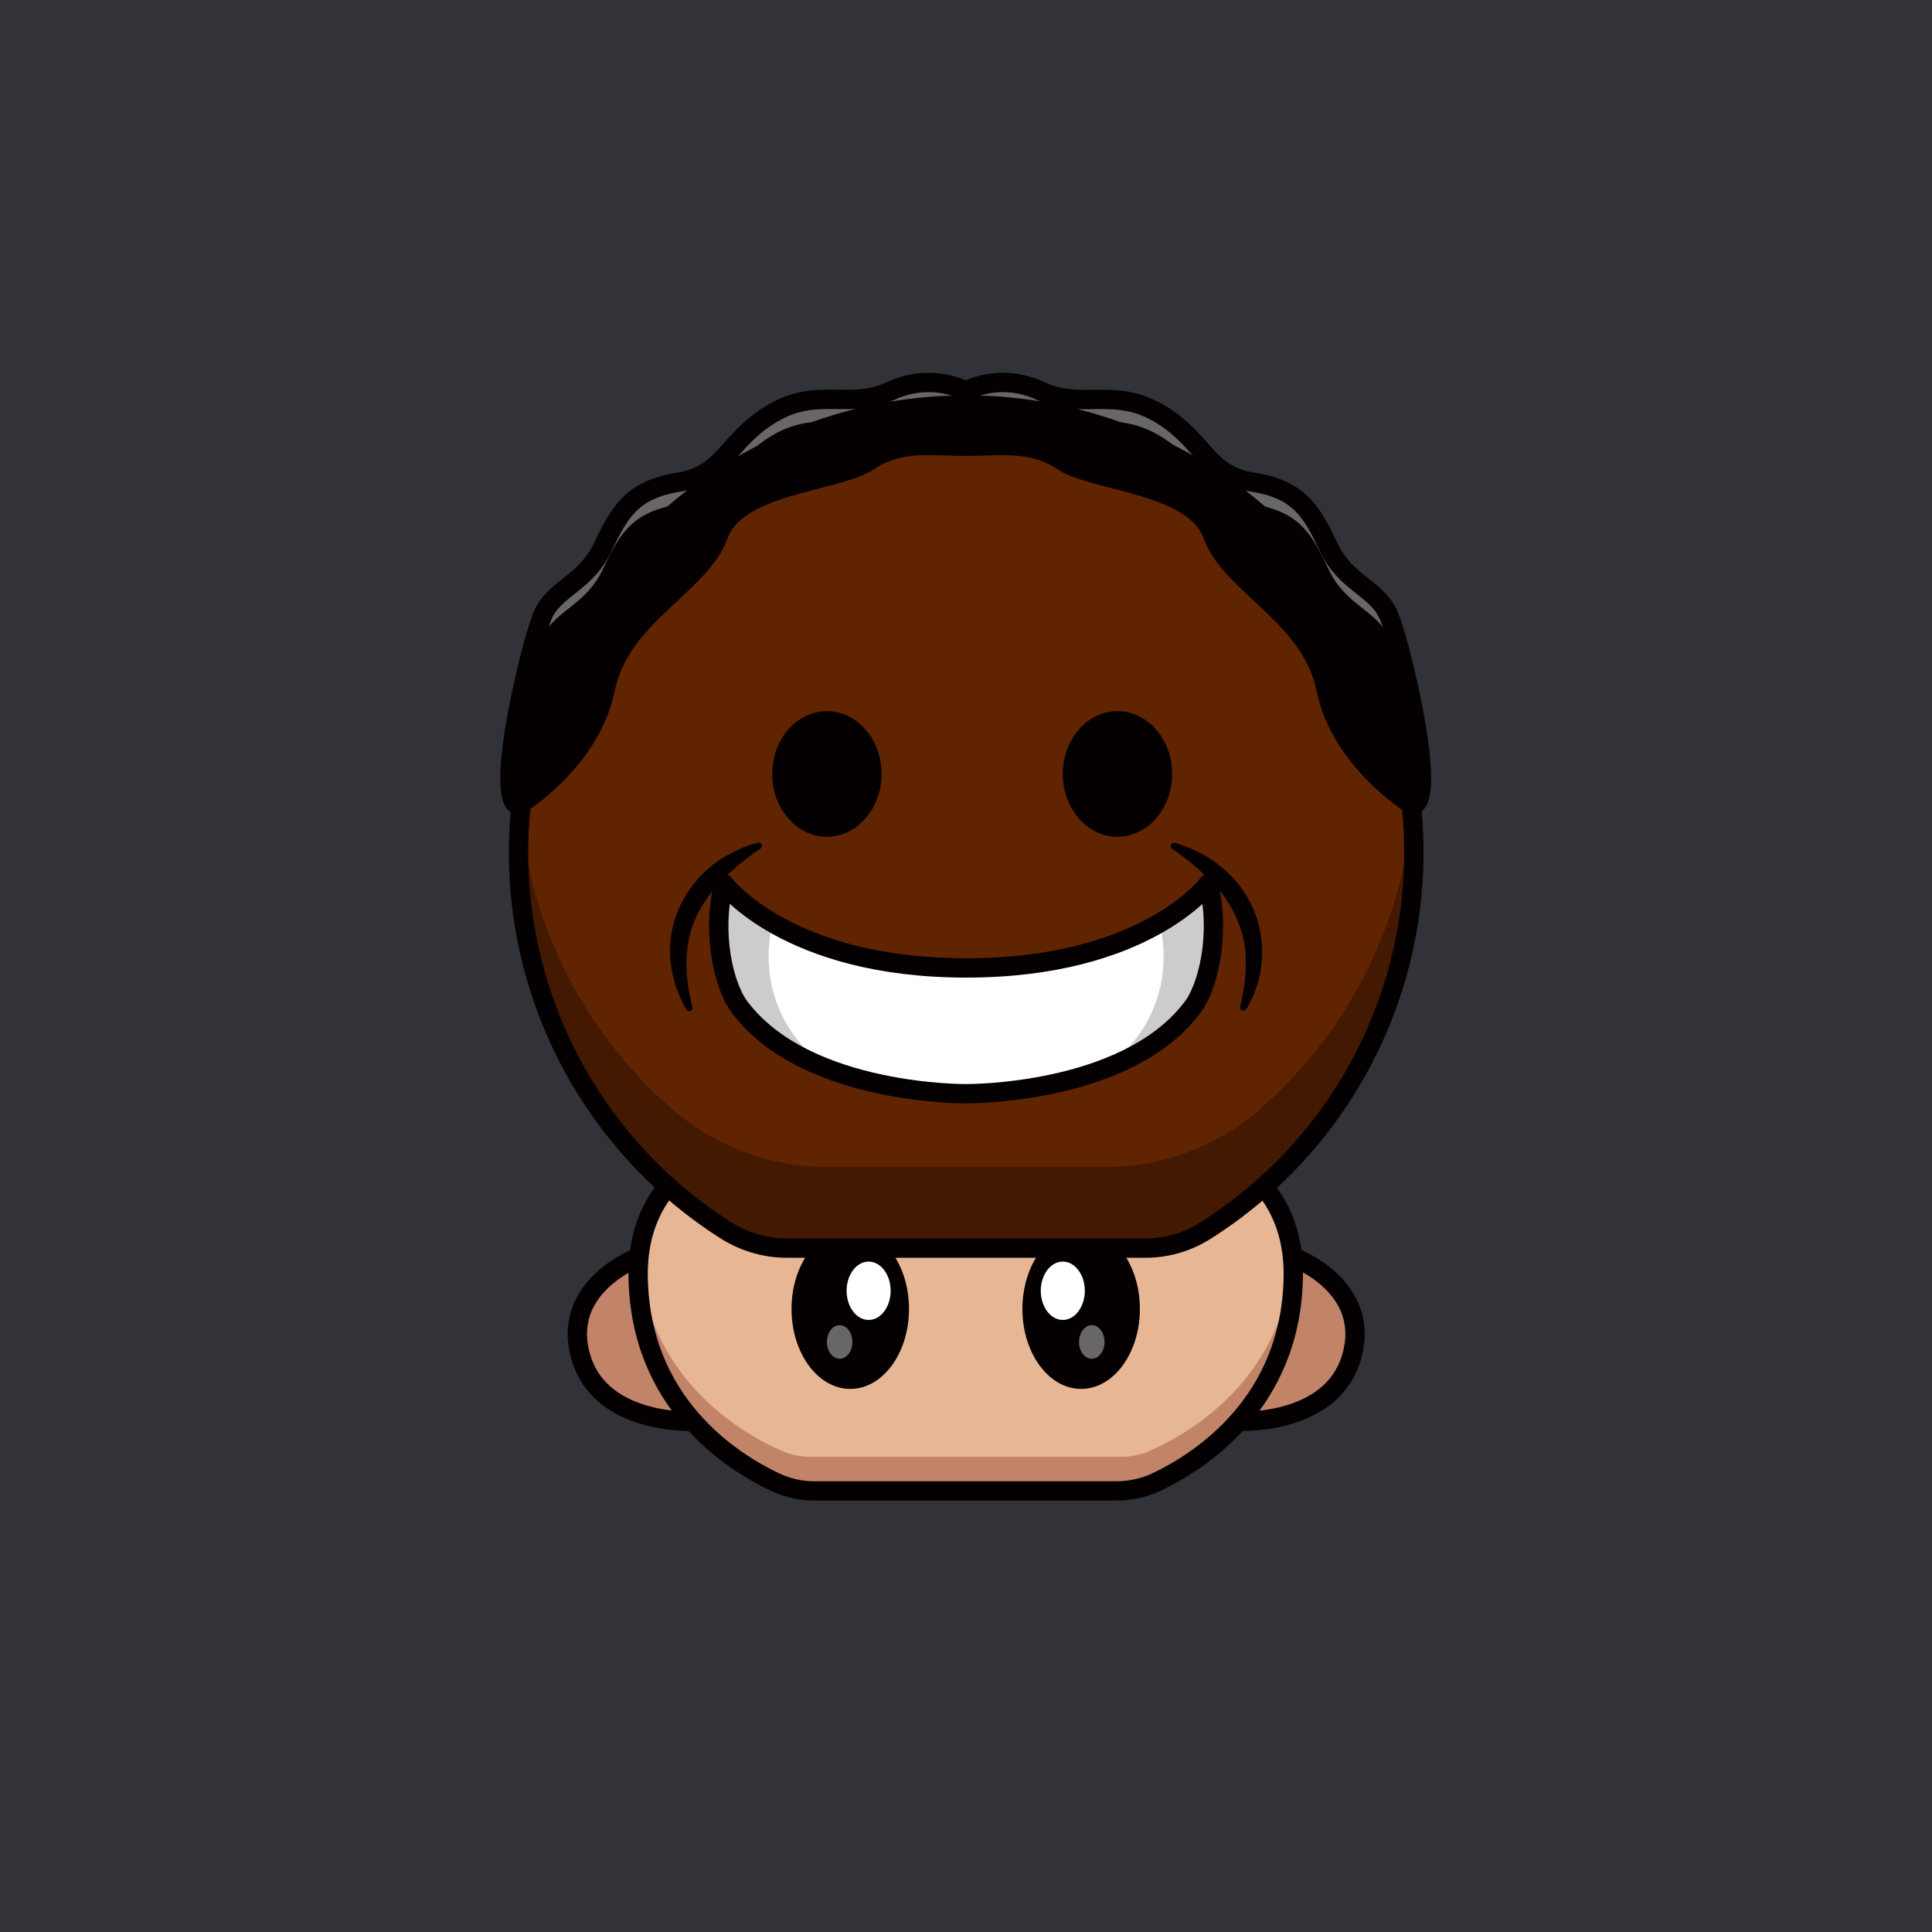
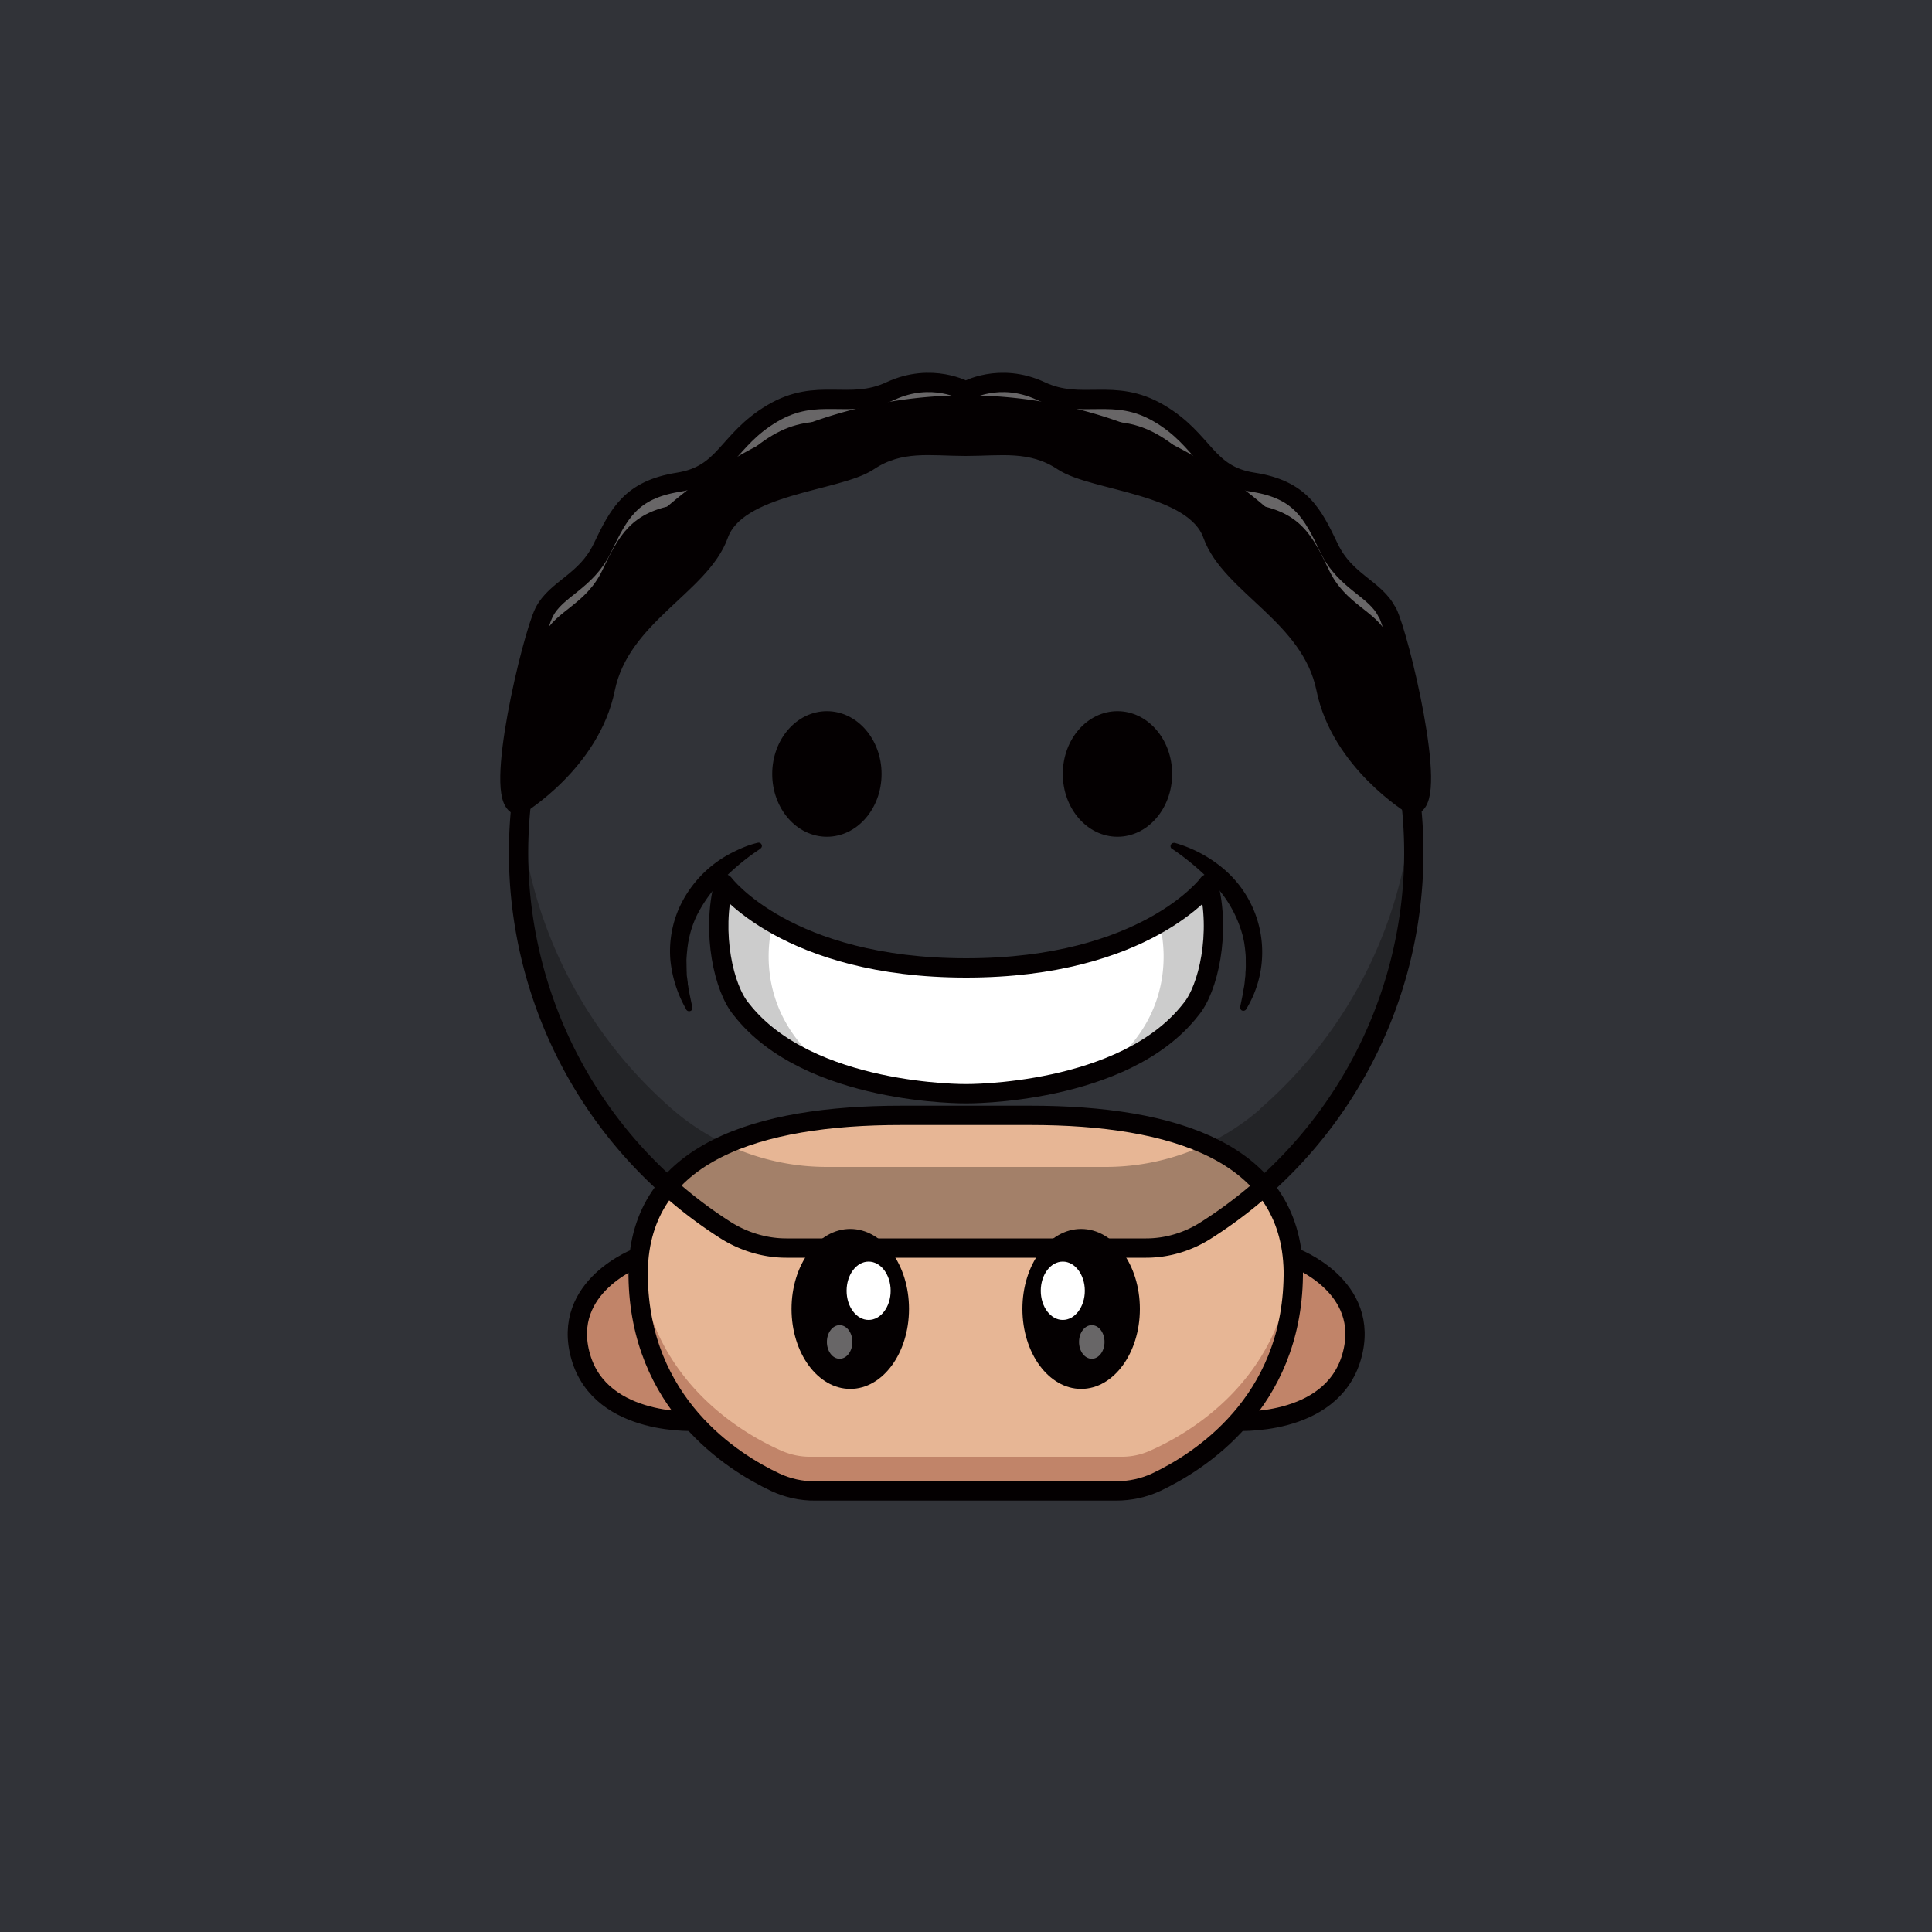
<svg xmlns="http://www.w3.org/2000/svg" id="a" viewBox="0 0 1000 1000">
  <defs>
    <style>.d{opacity:.4}.d,.h,.i,.k{stroke-width:0}.d,.i{fill:#fff}.d{isolation:isolate}.n{fill:none}.h{fill:#c18469}.n{stroke:#040001;stroke-linecap:round;stroke-linejoin:round;stroke-width:10px}.k{fill:#040001}</style>
  </defs>
  <path id="b" d="M-.2 0H1000v1000H-.2V0Z" style="fill:#313338;stroke-width:0" />
  <g id="c">
    <path d="M-.2 0h1000v1000H-.2V0Z" style="fill:none;stroke-width:0" />
    <path class="h" d="M361.4 735.6s-50.2 3.5-60.8-33.3 28.4-51.6 28.4-51.6 5.7 47 32.4 84.9Z" />
    <path class="n" d="M361.4 735.6s-50.2 3.5-60.8-33.3 30-51.6 30-51.6 4 47 30.7 84.9h.1Z" />
    <path class="h" d="M638.8 735.6s50.2 3.5 60.8-33.3-28.5-51.6-28.5-51.6-5.6 47-32.3 84.9Z" />
    <path class="n" d="M638.8 735.6s50.2 3.5 60.8-33.3-30.1-51.6-30.1-51.6-4 47-30.7 84.9h0Z" />
    <path d="M669.4 659.4v-1.6c-1.2-61.3-62-80.5-136-80.5h-67c-74.1 0-135 19.2-136.1 80.6v2.6c.8 70.1 55 99.9 74.8 108.4 4.4 2 9.1 2.9 13.9 2.8h161.7c4.7 0 9.4-.9 13.8-2.7 20-8.6 74-38.3 74.9-108.5v-1.1Z" style="fill:#e7b695;stroke-width:0" />
    <path class="h" d="M594.5 751.2a35 35 0 0 1-13.8 2.8H419c-4.7 0-9.4-1-13.8-2.8-19-8.2-69.6-35.9-74.5-100l-.4 6.7v2.6c.9 70.1 55 99.9 74.9 108.5 4.4 1.8 9 2.7 13.8 2.7h161.7c4.7 0 9.4-.9 13.8-2.7 20-8.6 74-38.3 74.9-108.5v-2.6c0-2.2-.2-4.5-.4-6.7-4.9 64-55.4 91.8-74.5 100Z" />
    <ellipse class="k" cx="440.1" cy="677.5" rx="30.4" ry="41.4" />
    <ellipse class="i" cx="449.6" cy="668.1" rx="11.4" ry="15.1" />
    <ellipse class="d" cx="434.6" cy="694.6" rx="6.6" ry="8.7" />
    <ellipse class="k" cx="559.6" cy="677.5" rx="30.4" ry="41.4" />
    <ellipse class="i" cx="550.1" cy="668.1" rx="11.4" ry="15.1" />
    <ellipse class="d" cx="565.1" cy="694.6" rx="6.6" ry="8.7" />
    <path class="n" d="M669.4 659.4v-.6h0v-1c-1.2-61.3-62-80.5-136-80.5h-67c-74.1 0-135 19.2-136.1 80.6v.9h0v1.7h0c.8 66 48.7 96.2 71 106.7 6.4 3 13.5 4.6 20.7 4.5h155.7c7.1 0 14.2-1.5 20.7-4.5 22.2-10.5 70.2-40.7 71-106.8h0v-1h0Z" />
-     <path d="M731.8 441a231.7 231.7 0 1 0-340.3 204.8h217.1A231.7 231.7 0 0 0 731.8 441Z" style="fill:#602401;stroke-width:0" />
    <path d="M652 574.3a121.8 121.8 0 0 1-80 29.7H428a122 122 0 0 1-79.7-29.6 231.2 231.2 0 0 1-79-154.2 231.7 231.7 0 0 0 122.2 225.6h217.1a231.7 231.7 0 0 0 122.2-225.6 231.3 231.3 0 0 1-78.9 154l.1.1Z" style="opacity:.3;fill:#040001;isolation:isolate;stroke-width:0" />
    <ellipse class="k" cx="578.4" cy="400.6" rx="28.3" ry="32.5" />
    <ellipse class="k" cx="428" cy="400.6" rx="28.3" ry="32.5" />
-     <path class="i" d="M625.4 457.5S593 501 500.1 501s-125.4-43.6-125.4-43.6c-6.6 25.5 0 54.4 9 65 34.7 44.6 116.4 43.7 116.4 43.7s81.7.8 116.3-43.6c9-10.7 15.6-39.6 9-65.1v.1Z" />
+     <path class="i" d="M625.4 457.5S593 501 500.1 501s-125.4-43.6-125.4-43.6c-6.6 25.5 0 54.4 9 65 34.7 44.6 116.4 43.7 116.4 43.7s81.7.8 116.3-43.6c9-10.7 15.6-39.6 9-65.1Z" />
    <path class="k" d="M718 317c-6.1-12.5-21.6-15.6-30.1-33.4s-14.7-30.2-39.3-34-25-21.7-48.6-35.6-39.9-1.6-61.3-11.6-38.8 0-38.8 0-17.5-10-39 0-37.6-2.4-61.2 11.6-24 31.7-48.6 35.6-30.8 16.3-39.3 34-24 21-30.2 33.4-26.5 96.7-13.3 99.8c0 0 37.3-22.4 45-60.3s49.3-53.5 58.7-79.8 61.3-27.1 77.6-38 32.3-7.7 50.2-7.7 34-3.1 50.3 7.7 68.1 11.7 77.5 38c9.4 26.3 51 41.8 58.7 79.7s45 60.4 45 60.4c13.3-3-7-87.5-13.2-99.9l-.1.1Z" />
    <path class="d" d="M311.8 295.1c8.5-17.8 14.7-30.2 39.3-34s25-21.7 48.6-35.7 39.9-1.5 61.3-11.6 38.8 0 38.8 0 17.5-10 39 0 37.6-2.3 61.2 11.6 24 31.8 48.6 35.6 30.8 16.3 39.3 34.1 24 20.9 30.2 33.3c4.3 8.7 15.7 53 17.4 79.6 2.2-22.5-12.4-81-17.4-91-6.2-12.4-21.7-15.5-30.2-33.3s-14.7-30.2-39.3-34.1-25-21.7-48.6-35.6-39.9-1.5-61.3-11.6-38.8 0-38.8 0-17.5-10-39 0-37.6-2.4-61.2 11.6-24 31.7-48.6 35.6-30.8 16.3-39.3 34-24 21-30.2 33.4c-5 10-19.6 68.5-17.4 91 1.7-26.6 13-71 17.4-79.6 6.2-12.4 21.7-15.5 30.2-33.3Z" />
    <path d="M400 478s-13.7 43.3 28 75.2c0 0-35.4-14.3-48.2-36.7s-5.8-56.2-5.8-56.2l2-1.3c7.7 6.8 15.7 13 24 19Zm200.1 0s13.8 43.3-27.9 75.2c0 0 35.4-14.3 48.2-36.7s5.8-56.2 5.8-56.2l-2-1.3a261.3 261.3 0 0 1-24 19h-.1Z" style="fill:#040001;opacity:.2;isolation:isolate;stroke-width:0" />
    <path class="n" d="M731.8 441A231.7 231.7 0 1 0 376 637c9.2 5.7 20 9 31 9h186.2c10.9 0 21.5-3.2 30.7-9a231.6 231.6 0 0 0 107.9-195.8v-.2Z" />
    <path class="k" d="M393.6 439.3c-6.9 4.5-13.3 9.8-19.1 15.6a72 72 0 0 0-13.9 19.1 53 53 0 0 0-3.8 11l-.6 2.9-.4 2.9-.3 3-.1 1.4-.1 1.5.1 6c.1 1 0 2 .2 3l.4 3c0 .6 0 1 .2 1.6l.2 1.5.6 3.1 1.3 6.2c.3.9-.1 1.9-1 2.2s-1.9-.1-2.2-1A64 64 0 0 1 347 497c-.8-9.3.8-18.7 4.6-27.2a59.6 59.6 0 0 1 28.2-28.9c4-2 8.1-3.7 12.5-4.7 1-.2 1.8.4 2 1.3.2.6-.1 1.3-.7 1.7v.1Zm214.2-3.1a67.7 67.7 0 0 1 23.8 12.1 56.6 56.6 0 0 1 13.4 74.1c-.5.8-1.6 1-2.4.5-.5-.4-.8-1-.7-1.7l1.3-6.3.5-3 .3-1.6.2-1.5.3-3c.2-1 .1-2 .2-3 .2-2 .1-4 .1-6v-1.5l-.1-1.5-.3-3-.4-2.9-.6-2.9a62.6 62.6 0 0 0-17.7-30 129.6 129.6 0 0 0-19.1-15.7h-.1a1.7 1.7 0 0 1 1.3-3v-.1Z" />
    <path class="n" d="M718 317c-6.1-12.5-21.6-15.6-30.1-33.4s-14.7-30.2-39.3-34-25-21.7-48.6-35.6-39.9-1.6-61.3-11.6-38.8 0-38.8 0-17.5-10-39 0-37.6-2.4-61.2 11.6-24 31.7-48.6 35.6-30.8 16.3-39.3 34-24 21-30.2 33.4-26.5 96.7-13.3 99.8c0 0 37.3-22.4 45-60.3s49.3-53.5 58.7-79.8 61.3-27.1 77.6-38 32.3-7.7 50.2-7.7 34-3.1 50.3 7.7 68.1 11.7 77.5 38c9.4 26.3 51 41.8 58.7 79.7s45 60.4 45 60.4c13.3-3-7-87.5-13.2-99.9l-.1.1Zm-92.6 140.5S593 501 500.1 501s-125.4-43.6-125.4-43.6c-6.6 25.5 0 54.4 9 65 34.7 44.6 116.4 43.7 116.4 43.7s81.7.8 116.3-43.6c9-10.7 15.6-39.6 9-65.1v.1Z" />
  </g>
</svg>